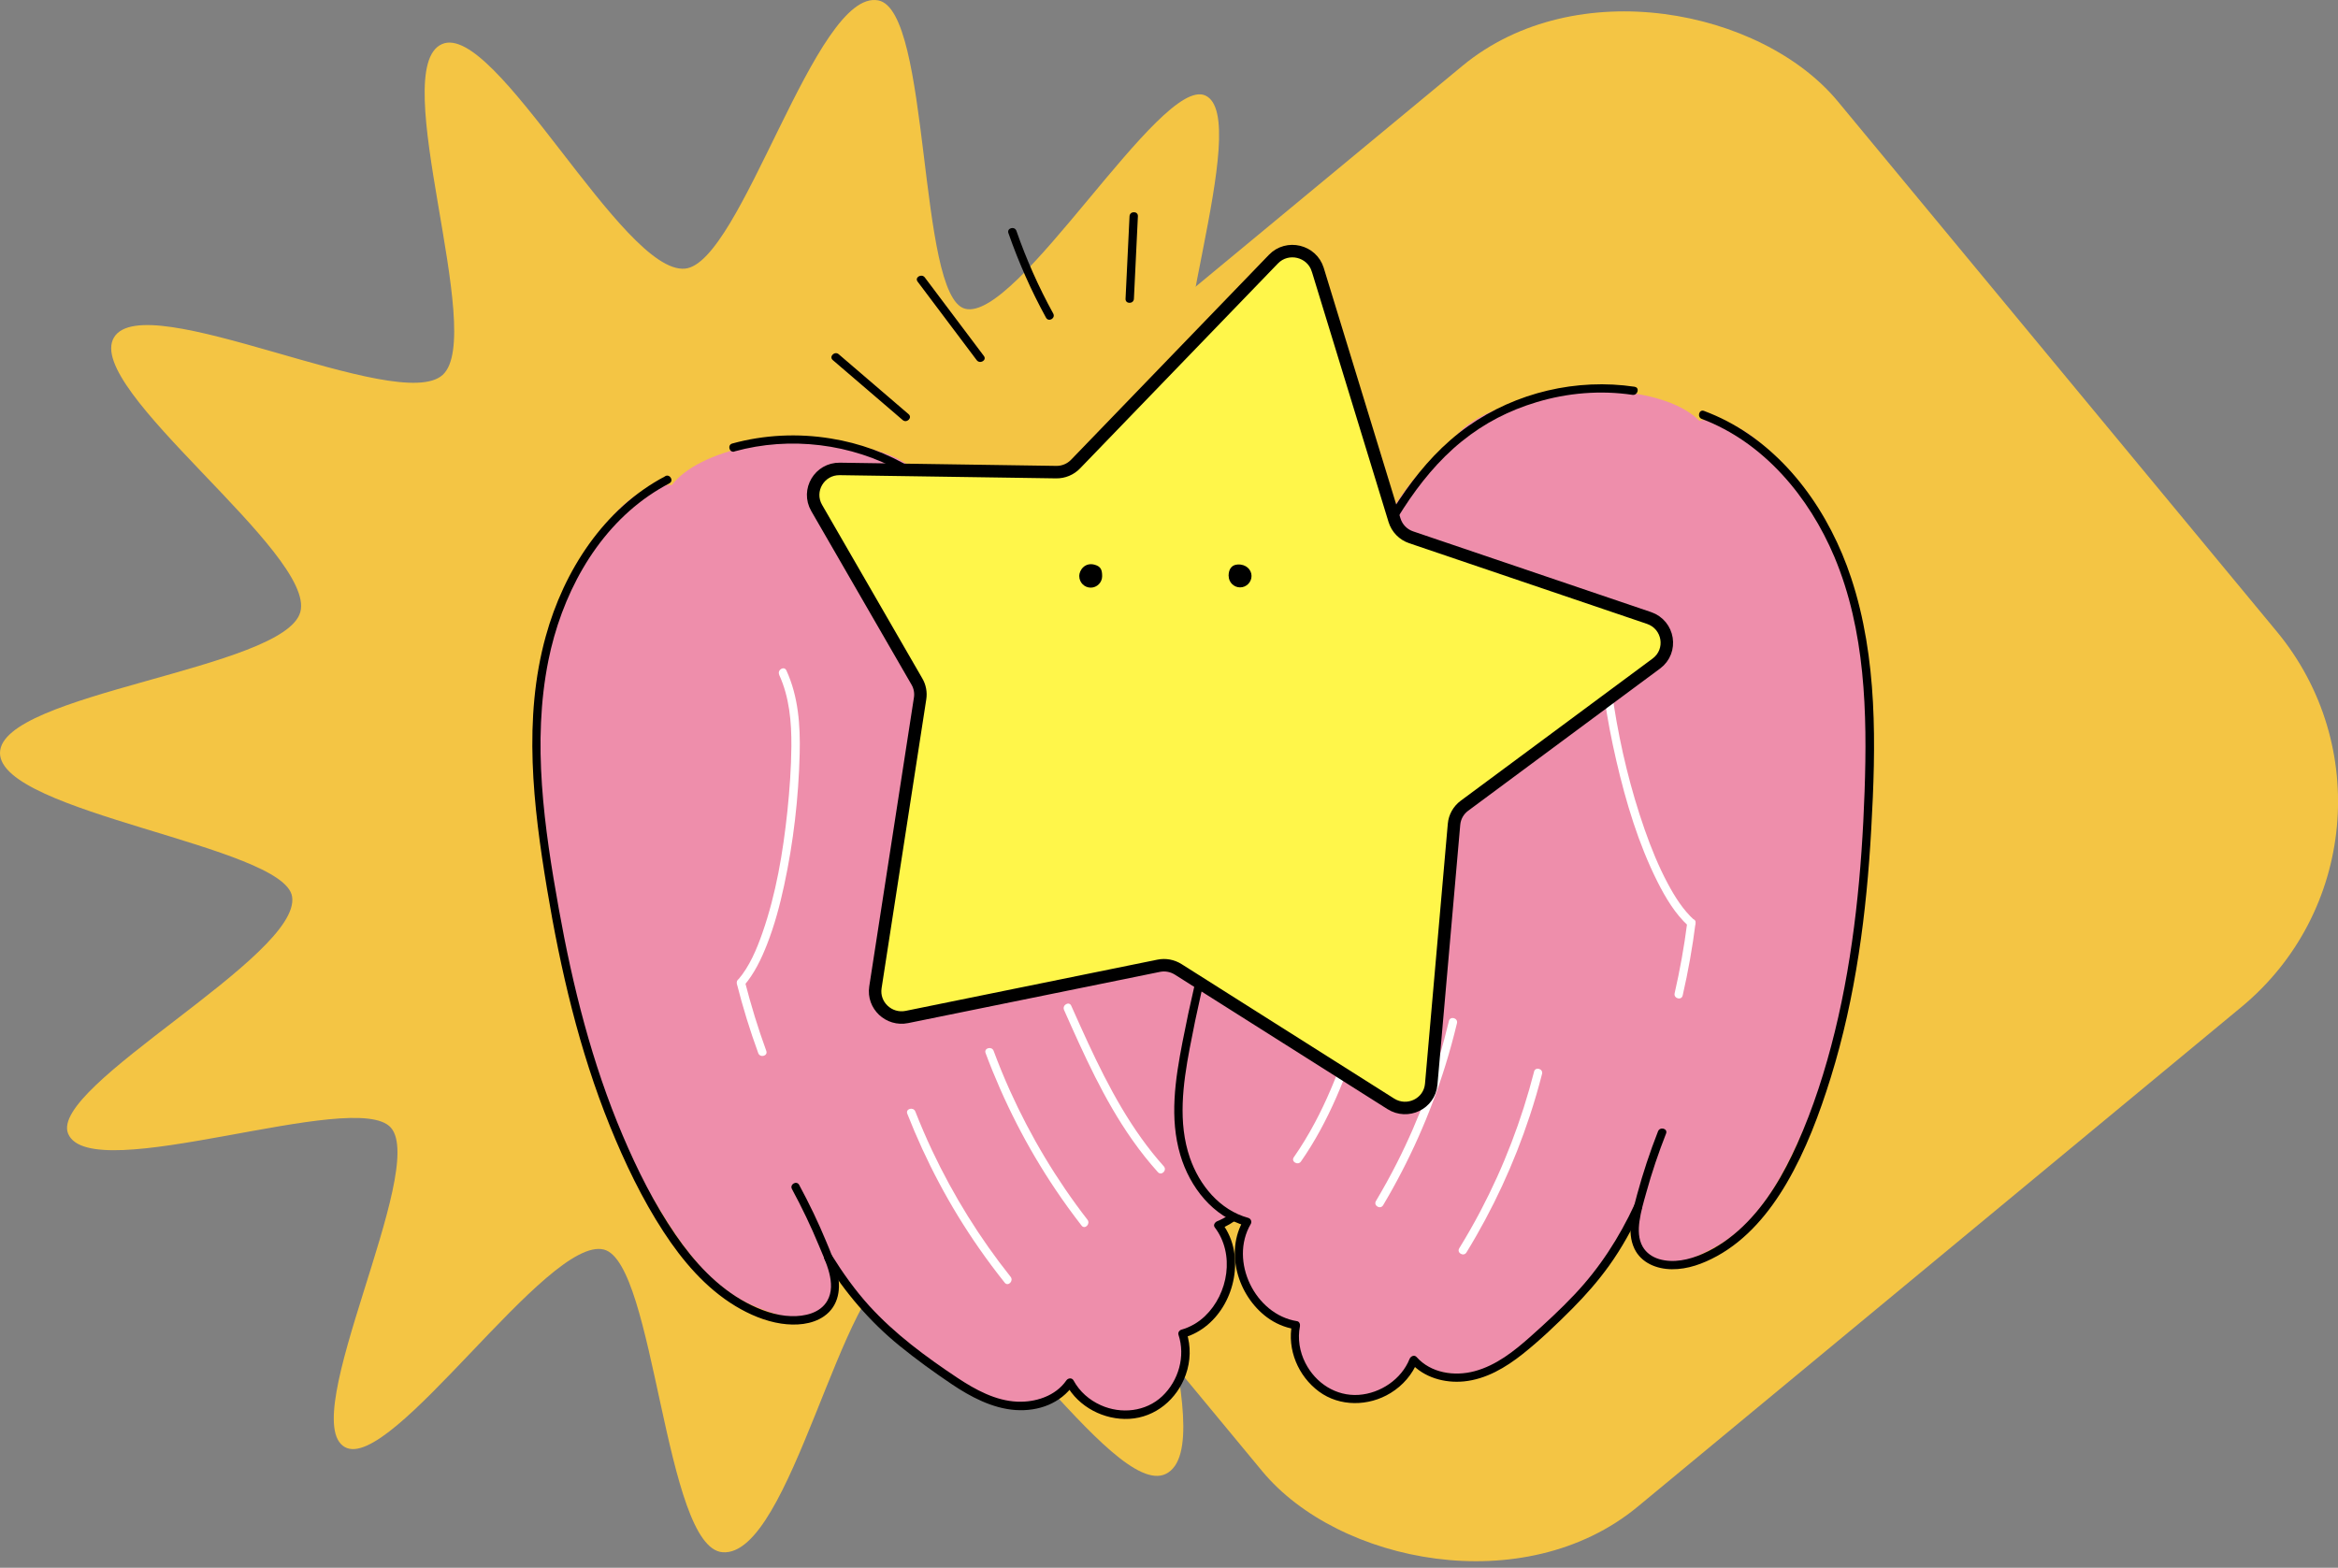
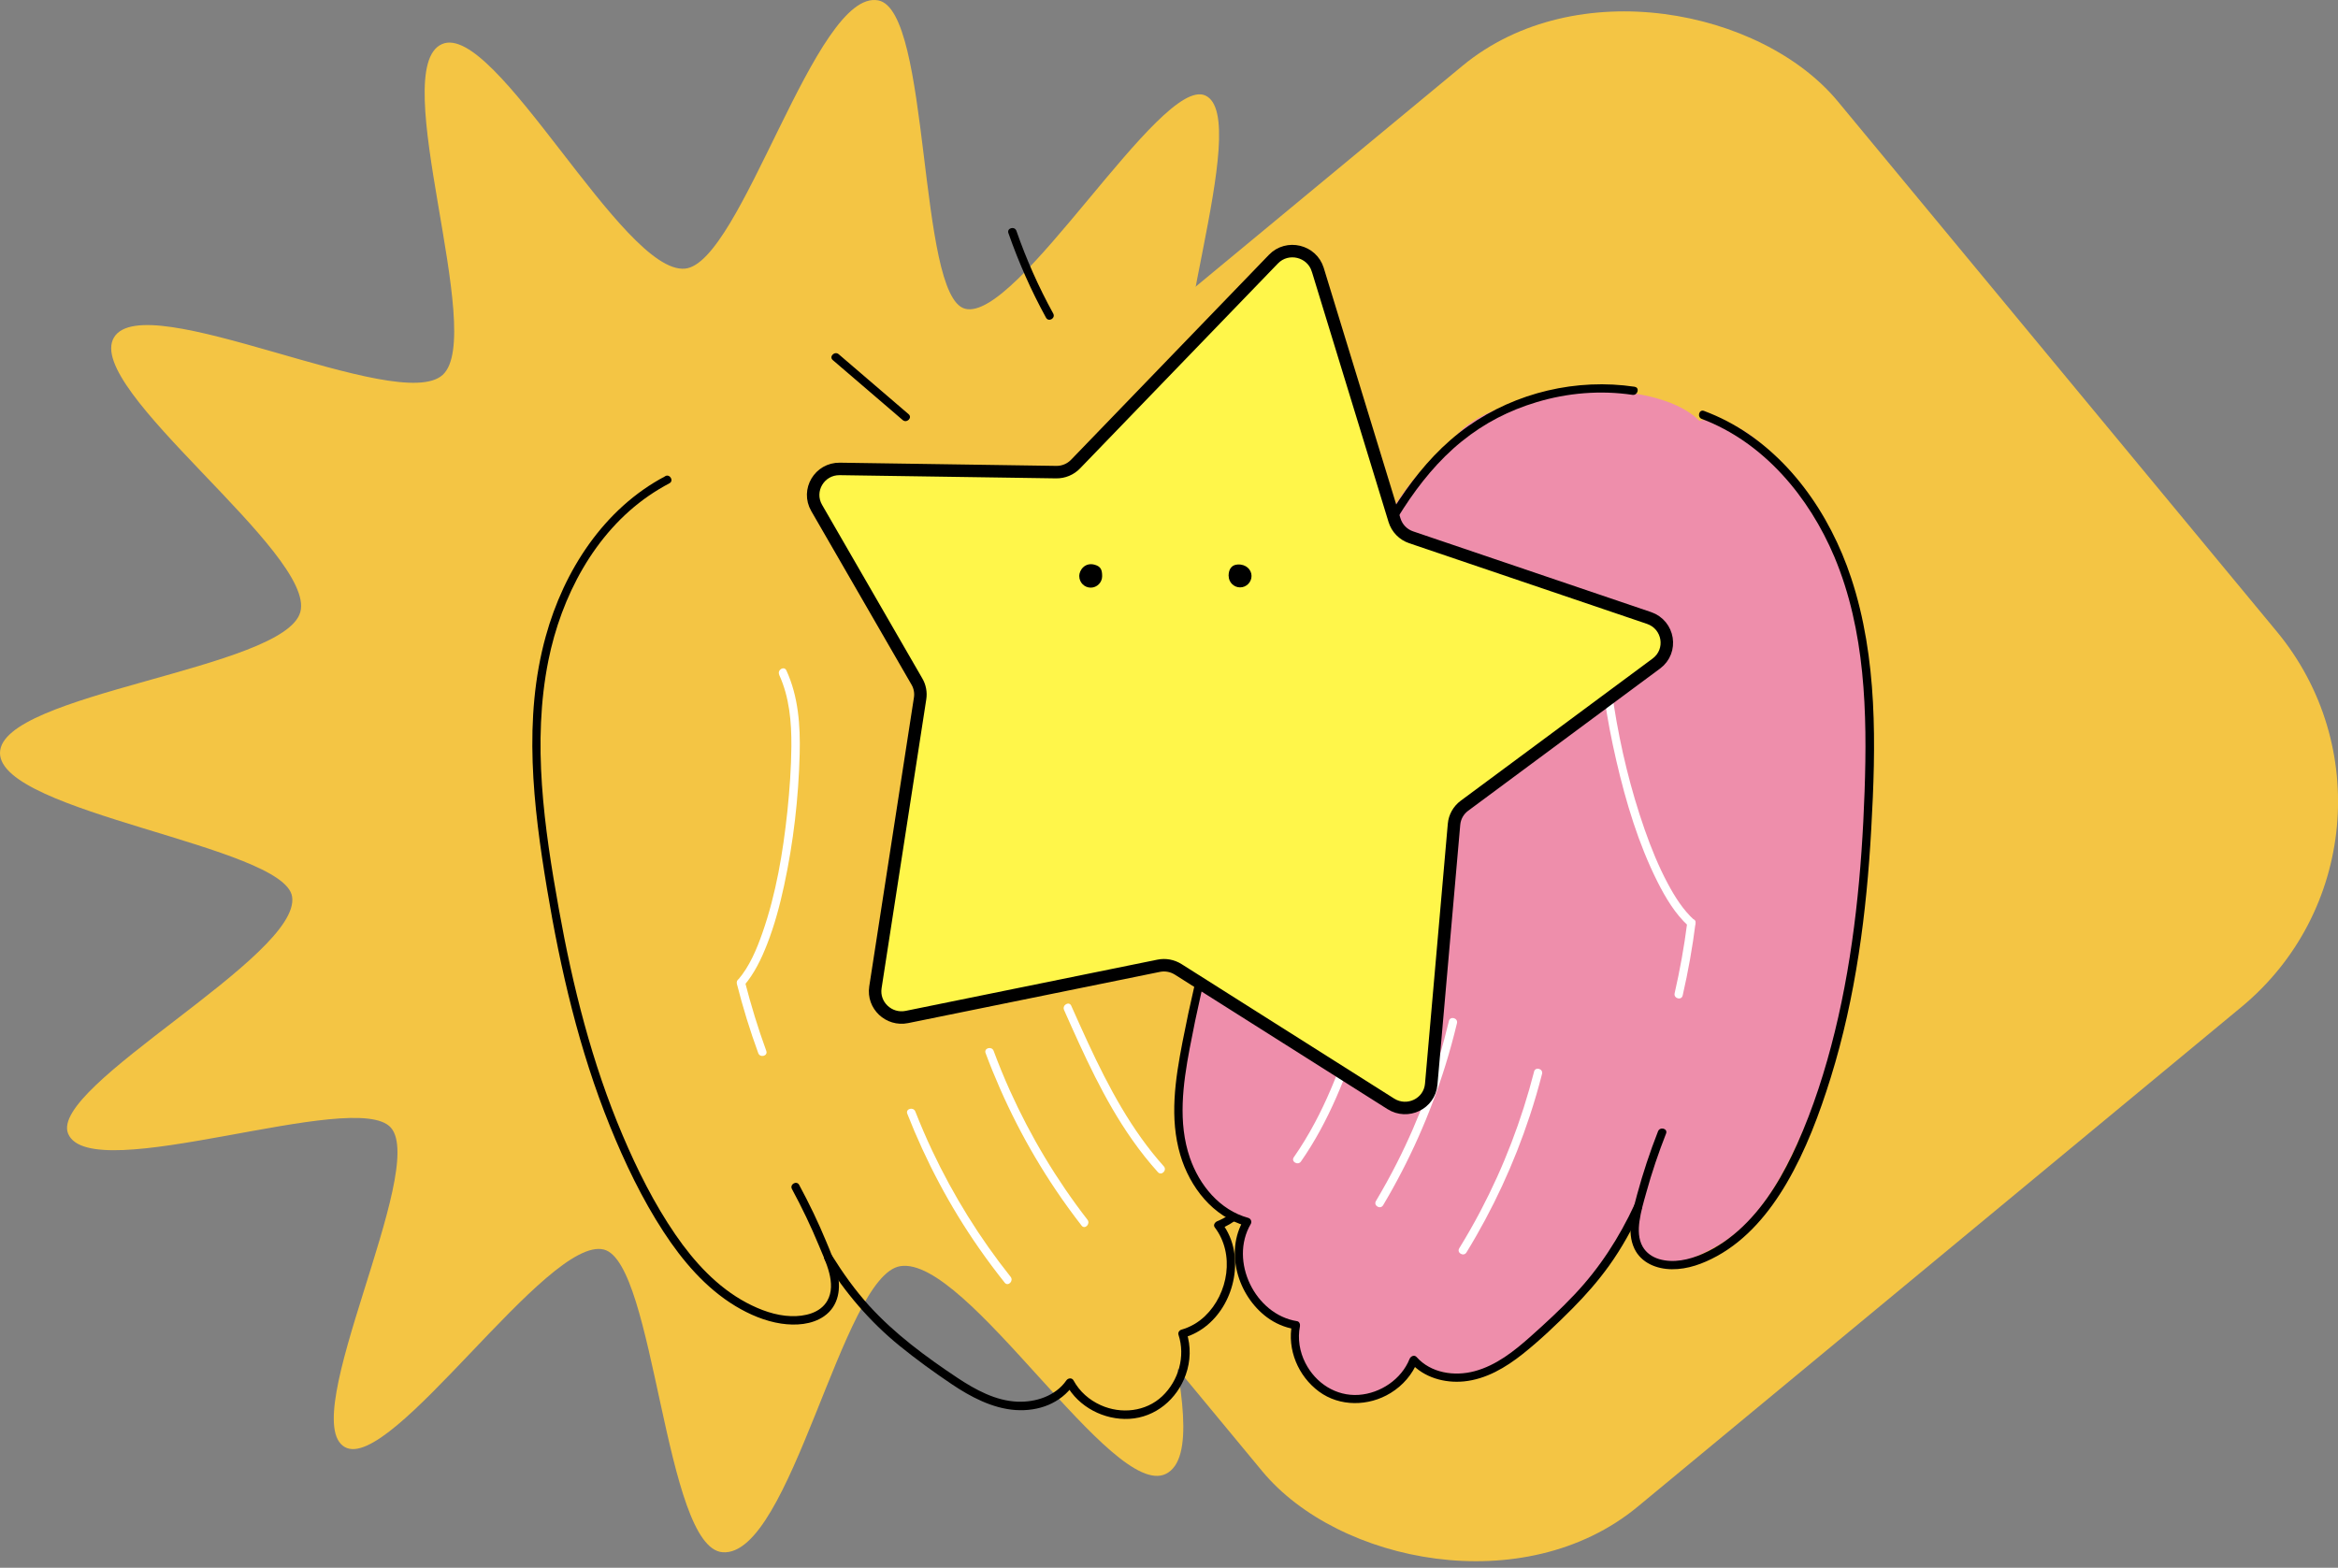
<svg xmlns="http://www.w3.org/2000/svg" id="_レイヤー_2" data-name="レイヤー 2" viewBox="0 0 357.8 239.97">
  <rect x="0" y="0" width="357.8" height="239.97" fill="#808080" stroke="none" />
  <defs>
    <style>
      .cls-1 {
        fill: #000;
      }

      .cls-1, .cls-2, .cls-3, .cls-4 {
        stroke-width: 0px;
      }

      .cls-2 {
        fill: #f4c544;
      }

      .cls-3 {
        fill: #ee8eab;
      }

      .cls-5 {
        fill: #fff64a;
        stroke: #000;
        stroke-miterlimit: 10;
        stroke-width: 1.91px;
      }

      .cls-4 {
        fill: #fff;
      }
    </style>
  </defs>
  <g id="_レイヤー_16" data-name="レイヤー 16">
    <g>
      <rect class="cls-2" x="136.42" y="26.84" width="201.56" height="186.99" rx="40.82" ry="40.82" transform="translate(496.66 61.79) rotate(140.38)" />
      <path class="cls-2" d="M243.65,109.6c0,9.67-43.58,14.65-45.72,24.09-2.15,9.51,34.73,33.34,30.32,41.91-4.44,8.63-44.56-8.34-51.38-1.39-6.64,6.76,10.54,46.91,1.56,51.39-8.2,4.09-30.44-33.44-40.66-31.79-8.89,1.43-16.72,44.57-27.18,43.79-8.92-.67-10.33-44.3-18.16-46.33-8.61-2.23-32.54,34.26-39.66,30.23-7.49-4.24,12.69-42.46,7.05-48.89-5.38-6.14-45.9,9.23-49.39.93-3.06-7.29,35.74-27.23,34.27-36.31-1.26-7.78-44.7-12.8-44.7-21.97s43.56-12.79,45.96-21.58c2.44-8.94-33.2-34.19-28.52-42.02,4.74-7.93,43.51,11.88,50.3,5.73,6.76-6.12-8.64-46.89-.1-50.64,8.14-3.57,27.63,35.24,37.18,34.37C113.47,40.35,124.78-1.8,134.41.06c8.07,1.56,5.98,45.18,13.25,47.19,8,2.21,29.93-35.68,36.78-32.64,7.55,3.35-7.89,43.76-1.97,48.52,6.16,4.96,43.4-16.94,47.5-10,3.75,6.35-33,29.11-31.2,37.49,1.51,7.02,44.88,10.29,44.88,18.98Z" />
      <g>
        <g>
-           <path class="cls-3" d="M102.79,74.25c-4.76-.29-8.65,3.72-11.2,7.75-3.16,5-6.3,9.61-7.5,15.4-1.26,6.09-2,12.21-1.81,19.06.26,9.22,1.73,18.97,3.44,28.04.92,4.86,2.22,9.63,3.66,14.36,2.37,7.81,5.12,15.58,9.33,22.58,4.21,7,8.35,14.34,15.65,18.01,1.9.95,6.65,2.68,8.97,2.47,1.2-.11,3.16-1.56,4.09-3.47.32-.66.39-2.82.37-3.55,4.45,4.64,8.77,10.01,14.52,13.86,5.02,3.36,10.5,7.82,17.57,5.15,1.8-.68,2.94-.98,3.94-2.95,1.43,2.91,4.75,4.43,6.3,5.02,2.75,1.04,5.97-.13,8.77-2.6,2.8-2.48,3.82-6.46,1.8-9.6,1.82-.31,5.16-2.98,5.16-2.98,2.59-2.78,3.23-10.46.58-13.23,2.03-.7,4.69-3.5,5.74-5.43,2.08-3.82,3.59-8.56,2.62-12.81-3.79-16.67-10.24-32.68-18.38-48.6-4.64-9.07-11.58-18.3-17.12-26.86-3.85-5.95-6.14-10.02-11.22-15.25-2.15-2.22-5.94-4.85-8.31-6.85-2.07-1.75-4.72-2.65-7.36-3.25-12.16-2.76-25.52.35-29.6,5.75Z" />
          <path class="cls-1" d="M101.82,72.89c-9.4,4.94-15.53,14.47-18.3,24.51-3.49,12.59-1.92,25.95.19,38.63,2.06,12.38,4.92,24.7,9.64,36.36,2.26,5.58,4.9,11.1,8.19,16.15,2.89,4.43,6.44,8.62,11.01,11.38,2.12,1.28,4.53,2.31,6.99,2.68,2.19.33,4.71.18,6.58-1.13,2.28-1.6,2.63-4.33,1.98-6.88-.39-1.55-1.03-3.03-1.64-4.5s-1.26-2.94-1.95-4.38-1.44-2.91-2.21-4.34c-.39-.72-1.49-.08-1.1.64,1.52,2.81,2.9,5.69,4.12,8.64,1.01,2.45,2.76,5.86,1.29,8.45-1.09,1.91-3.5,2.42-5.54,2.36-2.37-.07-4.72-.94-6.8-2.04-4.51-2.39-8.06-6.29-10.92-10.46-3.23-4.71-5.82-9.9-8.05-15.15-4.72-11.09-7.66-22.86-9.78-34.69-2.23-12.44-4.12-25.46-1.6-38.01,1.97-9.78,7.02-19.48,15.39-25.24,1.01-.69,2.05-1.32,3.13-1.89.73-.38.08-1.48-.64-1.1h0Z" />
          <path class="cls-1" d="M126.21,192.84c3.12,5.01,6.86,9.42,11.44,13.15,2.58,2.1,5.3,4.07,8.07,5.93s6.14,3.67,9.69,3.91,6.91-1.03,8.88-3.87h-1.1c1.86,3.41,5.8,5.44,9.65,5.22,4.02-.23,7.3-3.02,8.63-6.76.73-2.06.81-4.36.12-6.44l-.45.78c5.52-1.58,8.65-7.79,7.71-13.27-.27-1.55-.9-3.03-1.85-4.27l-.38.94c4.37-1.79,7.22-5.88,8.39-10.35,1.47-5.62.17-11.53-1.49-16.95-3.46-11.26-7.93-22.25-13.09-32.83-2.91-5.97-6.08-11.82-9.48-17.53-.42-.71-1.52-.06-1.1.64,5.85,9.82,11,20.06,15.37,30.62,2.17,5.25,4.16,10.58,5.95,15.98s3.68,11.25,3.09,17.12c-.5,4.92-3.21,10.12-7.98,12.07-.33.14-.66.57-.38.94,3.1,4.05,2.09,10.16-1.49,13.58-1.02.98-2.25,1.69-3.61,2.08-.32.09-.56.45-.45.78,1.09,3.29.02,7.04-2.49,9.41s-6.29,2.77-9.4,1.37c-1.76-.79-3.24-2.08-4.17-3.79-.24-.45-.84-.38-1.1,0-1.66,2.39-4.7,3.37-7.51,3.25-3.33-.14-6.41-1.83-9.13-3.63-4.84-3.22-9.63-6.75-13.55-11.07-2.14-2.36-3.99-4.97-5.68-7.67-.43-.7-1.54-.06-1.1.64h0Z" />
-           <path class="cls-1" d="M112.39,69.1c8.53-2.36,17.92-1.21,25.64,3.13s13.34,11.96,18.31,19.31c3.27,4.84,6.52,9.7,9.78,14.55.46.68,1.56.04,1.1-.64-3-4.47-6-8.94-9.01-13.41-2.58-3.83-5.19-7.64-8.18-11.16s-6.36-6.7-10.29-9.11-8.15-3.93-12.59-4.65c-5.02-.82-10.18-.58-15.09.77-.79.22-.45,1.45.34,1.23h0Z" />
          <path class="cls-4" d="M119.23,103.27c1.58,3.43,1.91,7.26,1.88,10.99-.03,3.31-.27,6.62-.61,9.9-.67,6.29-1.73,12.67-3.83,18.66-.88,2.51-1.97,5.12-3.72,7.16-.53.62.36,1.53.9.9,1.59-1.85,2.66-4.09,3.54-6.34,1.14-2.91,1.95-5.95,2.61-9.01,1.43-6.61,2.21-13.41,2.38-20.16.11-4.34-.2-8.75-2.03-12.74-.34-.75-1.44-.1-1.1.64h0Z" />
          <path class="cls-4" d="M138.85,170.48c2.84,7.25,6.5,14.16,10.95,20.55,1.26,1.81,2.58,3.58,3.96,5.31.51.64,1.41-.27.9-.9-4.73-5.94-8.76-12.44-12-19.31-.93-1.97-1.78-3.96-2.58-5.99-.3-.76-1.53-.43-1.23.34h0Z" />
          <path class="cls-4" d="M150.83,161.19c2.75,7.38,6.35,14.44,10.75,20.97,1.25,1.86,2.57,3.67,3.94,5.44.5.65,1.4-.26.9-.9-4.71-6.08-8.69-12.72-11.85-19.73-.91-2.01-1.74-4.05-2.51-6.12-.28-.76-1.52-.43-1.23.34h0Z" />
          <path class="cls-4" d="M112.77,150.6c.91,3.59,2,7.13,3.27,10.6.28.77,1.51.44,1.23-.34-1.27-3.48-2.35-7.02-3.27-10.6-.2-.8-1.43-.46-1.23.34h0Z" />
          <path class="cls-4" d="M162.84,154.6c3.04,6.83,6.11,13.73,10.43,19.87,1.21,1.73,2.52,3.38,3.93,4.95.55.61,1.45-.29.9-.9-4.95-5.52-8.45-12.13-11.56-18.82-.89-1.91-1.74-3.83-2.6-5.75-.33-.75-1.43-.1-1.1.64h0Z" />
        </g>
        <g>
          <path class="cls-3" d="M260.06,64.39c4.69-.86,9.04,2.64,12.06,6.33,3.75,4.58,7.43,8.77,9.33,14.37,1.99,5.89,3.48,11.88,4.12,18.7.87,9.19.6,19.04,0,28.25-.32,4.93-1.03,9.83-1.88,14.7-1.4,8.04-3.18,16.09-6.51,23.55s-6.54,15.25-13.33,19.78c-1.77,1.18-6.27,3.47-8.6,3.55-1.2.04-3.33-1.16-4.48-2.95-.4-.61-.73-2.75-.8-3.48-3.85,5.15-7.48,11-12.72,15.52-4.57,3.95-9.46,9.04-16.81,7.26-1.87-.46-3.04-.61-4.27-2.45-1.07,3.06-4.17,4.98-5.64,5.75-2.6,1.37-5.94.6-9.02-1.51-3.08-2.12-4.58-5.95-2.95-9.31-1.85-.09-5.49-2.33-5.49-2.33-2.91-2.44-4.48-9.99-2.19-13.06-2.1-.45-5.08-2.9-6.36-4.69-2.53-3.54-4.61-8.06-4.16-12.39,1.73-17,6.17-33.69,12.31-50.48,3.5-9.57,9.26-19.58,13.71-28.75,3.09-6.37,4.88-10.69,9.27-16.51,1.87-2.47,5.31-5.54,7.41-7.81,1.84-1.99,4.36-3.2,6.91-4.12,11.73-4.23,25.37-2.77,30.08,2.1Z" />
          <path class="cls-1" d="M260.43,64.12c9.5,3.59,16.44,11.95,20.3,21.12,4.74,11.29,5.04,23.87,4.62,35.93s-1.6,24.74-4.56,36.77c-1.44,5.85-3.29,11.66-5.75,17.16-2.06,4.61-4.66,9.13-8.34,12.65-1.8,1.72-3.86,3.18-6.14,4.18-2.05.9-4.45,1.45-6.65.8-1.04-.31-1.96-.94-2.51-1.89-.68-1.17-.68-2.6-.5-3.9.2-1.47.63-2.92,1.03-4.35.43-1.56.9-3.1,1.42-4.64s1.04-2.97,1.62-4.44c.3-.76-.93-1.1-1.23-.34-1.24,3.16-2.31,6.39-3.2,9.67-.7,2.61-1.65,5.67-.42,8.28,1.04,2.2,3.42,3.14,5.73,3.16,2.44.03,4.79-.85,6.91-2.01,4.59-2.52,8.04-6.69,10.65-11.15,2.96-5.05,5.04-10.63,6.77-16.2,3.82-12.31,5.48-25.19,6.19-38.02.72-12.81,1-26.13-3.08-38.45-3.25-9.83-9.68-19.13-19.02-24-1.13-.59-2.3-1.1-3.49-1.55-.77-.29-1.1.94-.34,1.23h0Z" />
          <path class="cls-1" d="M250.15,184.37c-2.36,5.08-5.33,9.69-9.18,13.77-2.13,2.26-4.42,4.37-6.74,6.44-2.51,2.24-5.27,4.43-8.58,5.31-3.07.82-6.67.29-8.86-2.17-.35-.39-.9-.13-1.07.28-1.24,3.12-4.46,5.28-7.78,5.51-3.5.24-6.6-1.8-8.17-4.88-.88-1.72-1.21-3.72-.83-5.62.06-.31-.09-.73-.45-.78-6.43-1.02-10.4-9.22-7.08-14.87.21-.35.02-.83-.38-.94-4.38-1.2-7.49-5.02-8.93-9.19-1.86-5.38-1.07-11.26-.04-16.72,2.12-11.26,5.1-22.36,8.84-33.19,2.11-6.12,4.48-12.15,7.09-18.08.33-.74-.77-1.39-1.1-.64-4.78,10.86-8.76,22.06-11.88,33.51-1.56,5.73-2.91,11.53-4.04,17.36s-2.01,11.68-.34,17.32c1.45,4.9,4.98,9.47,10.08,10.86l-.38-.94c-2.9,4.94-.9,11.59,3.54,14.91,1.26.94,2.75,1.59,4.31,1.83l-.45-.78c-.78,3.9.94,7.98,4.12,10.33s7.6,2.29,10.96.23c1.88-1.15,3.35-2.85,4.16-4.9l-1.07.28c2.02,2.26,5.19,3.13,8.14,2.84,3.39-.34,6.38-2.12,9-4.2s5.22-4.56,7.64-7c2.01-2.03,3.9-4.18,5.57-6.51,1.97-2.74,3.58-5.7,5-8.76.34-.74-.76-1.39-1.1-.64h0Z" />
          <path class="cls-1" d="M250.17,59.2c-8.86-1.32-18.15.85-25.49,6.03-7.64,5.39-12.38,13.66-16.56,21.81-2.75,5.35-5.45,10.73-8.17,16.1-.37.73.73,1.38,1.1.64,2.39-4.71,4.77-9.42,7.17-14.13,2.05-4.03,4.12-8.07,6.59-11.87s5.34-7.34,8.87-10.2,7.31-4.77,11.47-6.02c4.74-1.43,9.78-1.85,14.68-1.12.8.12,1.15-1.11.34-1.23h0Z" />
          <path class="cls-4" d="M246.09,94.77c-1.21,3.81-1.1,7.84-.58,11.76.44,3.35,1.1,6.68,1.86,9.97,1.47,6.32,3.37,12.67,6.29,18.48,1.23,2.43,2.69,4.9,4.72,6.75.61.55,1.51-.35.9-.9-1.72-1.56-2.98-3.58-4.07-5.62-1.41-2.64-2.53-5.42-3.52-8.24-2.14-6.12-3.68-12.48-4.69-18.89-.68-4.3-1.04-8.77.3-12.98.25-.78-.98-1.12-1.23-.34h0Z" />
-           <path class="cls-4" d="M234.77,164.04c-1.9,7.4-4.64,14.57-8.2,21.33-1.02,1.94-2.1,3.83-3.25,5.7-.43.7.67,1.34,1.1.64,4.03-6.57,7.29-13.61,9.7-20.93.7-2.11,1.32-4.25,1.87-6.4.2-.8-1.03-1.14-1.23-.34h0Z" />
+           <path class="cls-4" d="M234.77,164.04c-1.9,7.4-4.64,14.57-8.2,21.33-1.02,1.94-2.1,3.83-3.25,5.7-.43.7.67,1.34,1.1.64,4.03-6.57,7.29-13.61,9.7-20.93.7-2.11,1.32-4.25,1.87-6.4.2-.8-1.03-1.14-1.23-.34Z" />
          <path class="cls-4" d="M221.74,156.28c-1.79,7.52-4.46,14.83-7.96,21.73-1,1.98-2.08,3.92-3.21,5.83-.42.71.68,1.35,1.1.64,4.01-6.74,7.22-13.95,9.54-21.44.66-2.12,1.24-4.26,1.76-6.42.19-.8-1.04-1.14-1.23-.34h0Z" />
          <path class="cls-4" d="M258.2,141.29c-.46,3.61-1.11,7.2-1.92,10.75-.18.8,1.05,1.14,1.23.34.84-3.66,1.5-7.36,1.97-11.09.1-.81-1.17-.8-1.28,0h0Z" />
          <path class="cls-4" d="M209.07,151.04c-2.16,7.07-4.33,14.21-7.82,20.76-.98,1.84-2.06,3.63-3.25,5.34-.47.68.64,1.31,1.1.64,4.29-6.15,7-13.2,9.29-20.29.66-2.03,1.28-4.08,1.91-6.12.24-.79-.99-1.12-1.23-.34h0Z" />
        </g>
        <path class="cls-5" d="M201.67,41.29l11.74,38.33c.38,1.24,1.33,2.22,2.57,2.63l36.37,12.34c3.07,1.04,3.72,5.06,1.13,6.98l-29.36,21.76c-.92.68-1.5,1.71-1.6,2.84l-3.49,39.79c-.26,2.99-3.63,4.62-6.19,3l-32.53-20.58c-.89-.56-1.96-.76-2.99-.55l-38.53,7.84c-2.76.56-5.24-1.78-4.82-4.53l6.84-44.23c.14-.89-.03-1.81-.49-2.59l-15.34-26.57c-1.55-2.69.43-6.02,3.55-5.97l33.1.49c1.12.02,2.2-.43,2.97-1.23l30.28-31.37c2.13-2.21,5.89-1.31,6.79,1.62Z" />
        <path class="cls-1" d="M165.16,88.2c0-.97.92-2.18,2.39-1.75.93.27,1.12.79,1.12,1.75s-.79,1.75-1.75,1.75-1.75-.79-1.75-1.75Z" />
        <path class="cls-1" d="M188.02,88.16c0-.97.41-1.69,1.37-1.75,1.29-.09,2.14.79,2.14,1.75s-.79,1.75-1.75,1.75-1.75-.79-1.75-1.75Z" />
        <path class="cls-1" d="M127.45,55.12c3.57,3.06,7.13,6.12,10.7,9.18.62.53,1.53-.37.9-.9-3.57-3.06-7.13-6.12-10.7-9.18-.62-.53-1.53.37-.9.9h0Z" />
-         <path class="cls-1" d="M140.43,43.11c3.01,4.01,6.03,8.02,9.04,12.02.49.65,1.6.01,1.1-.64-3.01-4.01-6.03-8.02-9.04-12.02-.49-.65-1.6-.01-1.1.64h0Z" />
        <path class="cls-1" d="M154.32,35.67c1.56,4.47,3.48,8.81,5.76,12.96.4.72,1.5.08,1.1-.64-2.23-4.05-4.11-8.28-5.63-12.65-.27-.77-1.5-.44-1.23.34h0Z" />
-         <path class="cls-1" d="M172.86,33.1l-.61,12.64c-.04.82,1.24.82,1.28,0l.61-12.64c.04-.82-1.24-.82-1.28,0h0Z" />
      </g>
    </g>
  </g>
</svg>